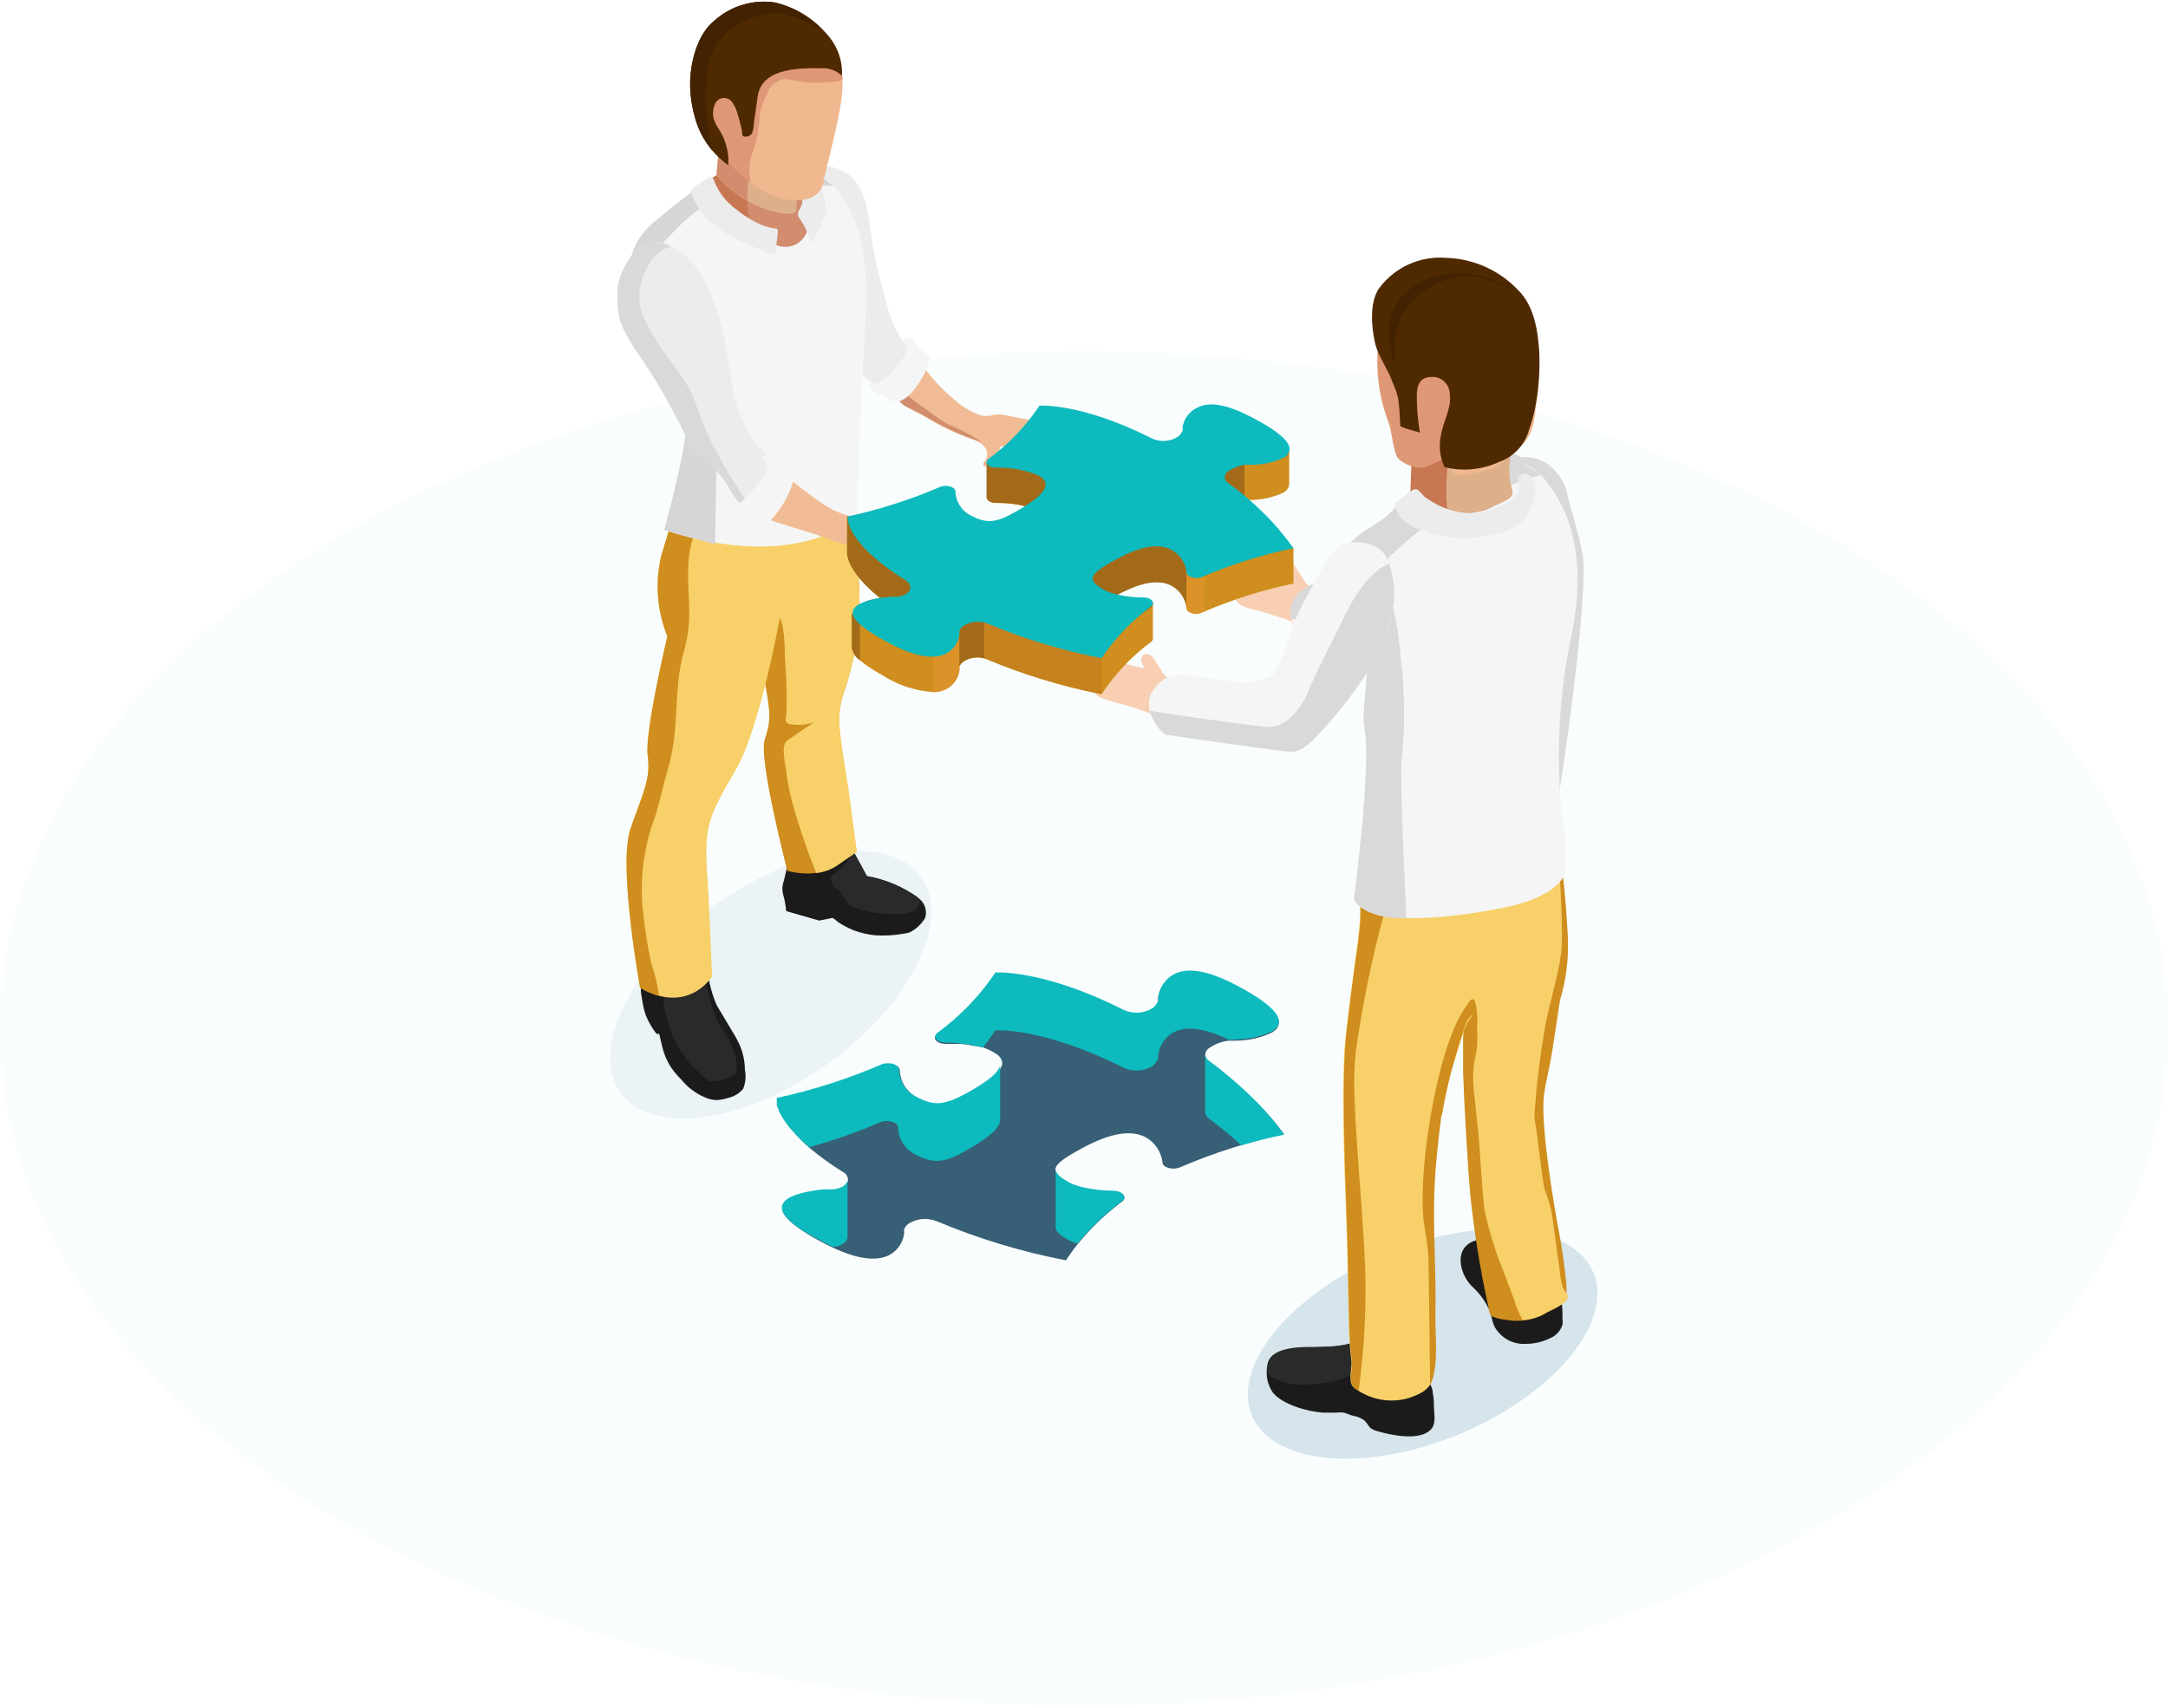
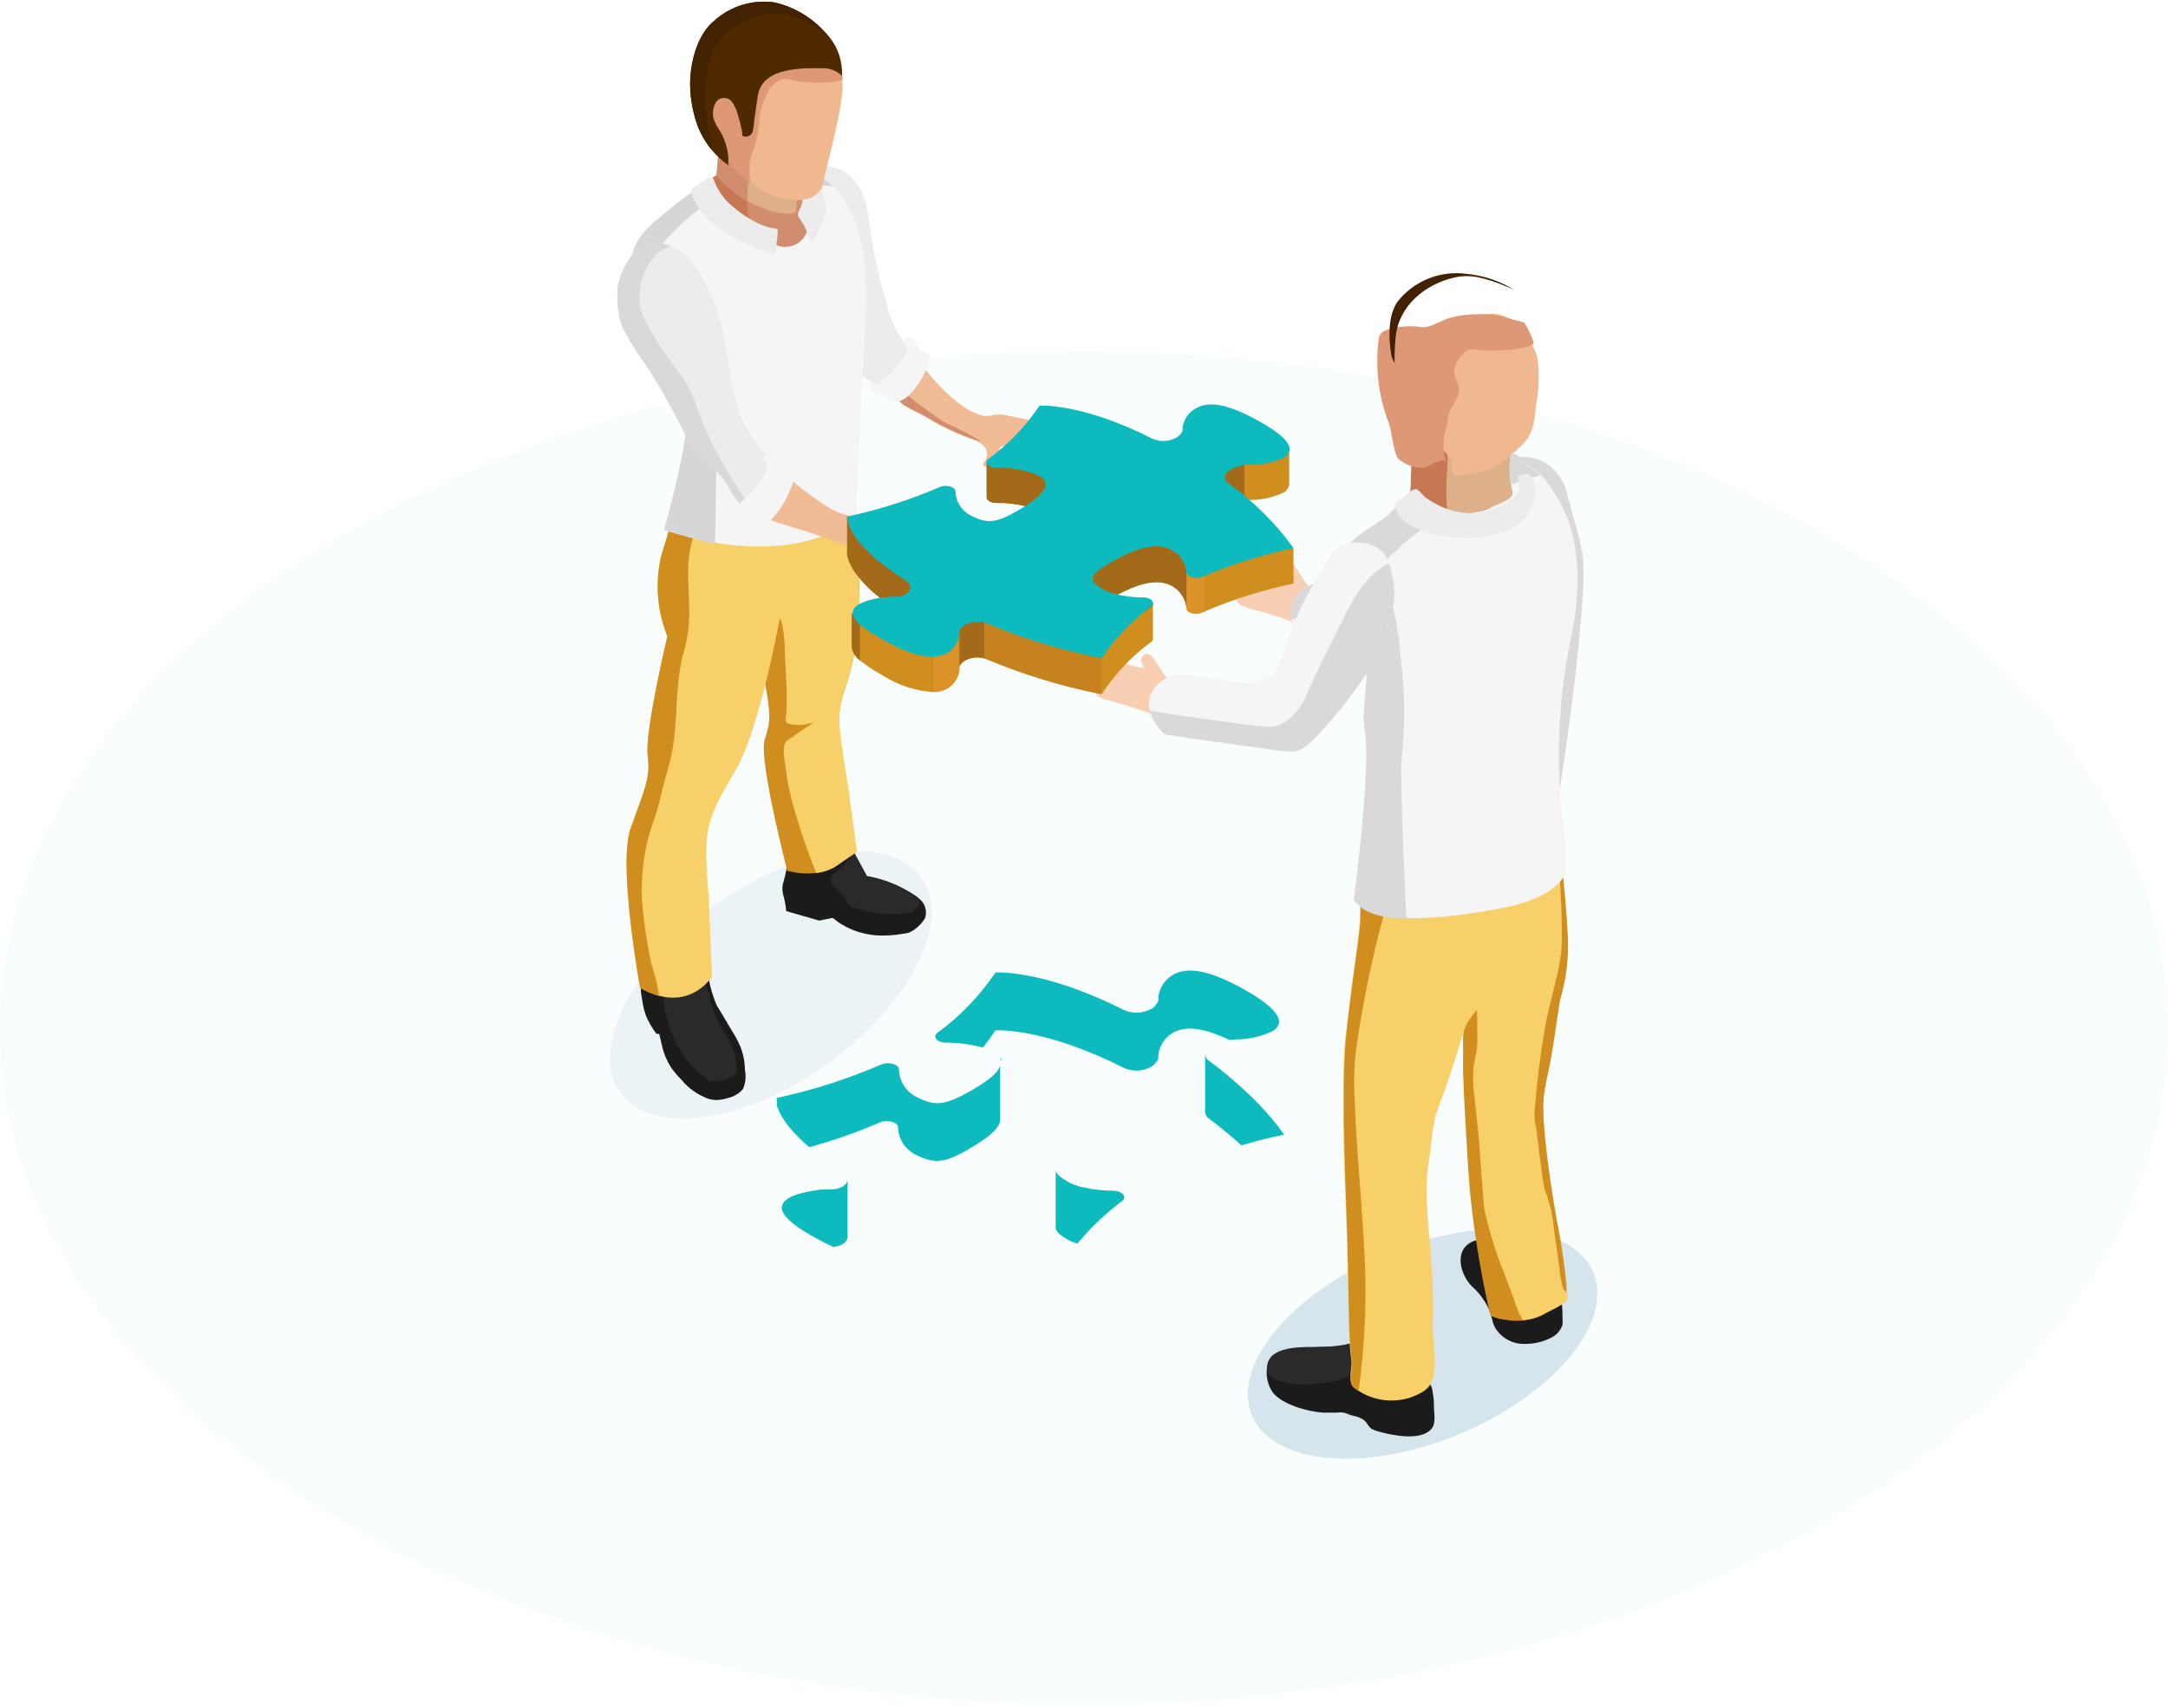
<svg xmlns="http://www.w3.org/2000/svg" width="500" height="394" viewBox="0 0 500 394" fill="none">
  <g clip-path="url(#clip0_308_15415)">
    <path d="M250.002 393.339C388.073 393.339 500.002 323.44 500.002 237.216C500.002 150.991 388.073 81.092 250.002 81.092C111.931 81.092 0.002 150.991 0.002 237.216C0.002 323.44 111.931 393.339 250.002 393.339Z" fill="#88CDD2" fill-opacity="0.05" />
    <g style="mix-blend-mode:multiply">
      <path d="M190.894 245.4C210.026 231.651 219.651 212.35 212.392 202.292C205.134 192.233 183.74 195.226 164.609 208.975C145.477 222.725 135.852 242.025 143.111 252.084C150.369 262.142 171.763 259.15 190.894 245.4Z" fill="#D6E4EB" fill-opacity="0.41" />
    </g>
    <path d="M181.177 201.496C181.029 202.037 180.906 202.578 180.783 203.143C180.415 204.099 180.338 205.142 180.561 206.142C180.947 207.458 181.202 208.808 181.325 210.174L188.937 212.362L191.991 211.747C192.163 211.747 193.099 212.558 193.247 212.681C194.351 213.414 195.522 214.04 196.745 214.549C198.376 215.174 200.082 215.579 201.82 215.754C204.052 215.905 206.296 215.773 208.495 215.361C208.95 215.324 209.398 215.225 209.825 215.066C211.3 214.319 212.53 213.167 213.372 211.747C213.628 210.925 213.618 210.043 213.344 209.227C213.069 208.411 212.545 207.702 211.845 207.199C208.344 204.574 204.265 202.821 199.947 202.086L196.523 195.793C194.802 196.561 193.042 197.241 191.252 197.833C189.912 198.581 188.423 199.025 186.892 199.136C185.237 198.964 183.563 199.114 181.965 199.579C181.868 199.559 181.767 199.559 181.67 199.579C181.593 199.674 181.534 199.782 181.497 199.898C181.423 200.513 181.3 201.004 181.177 201.496Z" fill="#1B1B1B" />
    <path d="M211.428 206.83C212.808 207.887 211.724 209.485 210.566 210.173C209.934 210.507 209.236 210.7 208.521 210.738C206.884 210.912 205.232 210.912 203.595 210.738C202.282 210.646 200.98 210.44 199.703 210.124C198.596 209.888 197.509 209.567 196.451 209.165C195.367 208.575 194.998 207.272 194.284 206.338C193.569 205.404 192.732 205.011 192.116 204.175C191.746 203.708 191.254 202.331 191.919 201.987C193.931 200.538 195.61 198.677 196.845 196.53L199.949 202.258C200.436 202.421 200.94 202.528 201.452 202.577C202.663 202.846 203.856 203.191 205.023 203.61C206.52 204.115 207.964 204.766 209.334 205.552C210.056 205.938 210.755 206.365 211.428 206.83Z" fill="#2A2A2A" />
    <path d="M170.782 241.517C170.281 240.321 169.679 239.17 168.983 238.076L165.288 231.881C164.199 229.334 163.485 226.643 163.17 223.892C163.13 223.711 163.064 223.537 162.973 223.375C162.259 222.368 159.475 222.564 158.416 222.712C157.032 222.855 155.658 223.085 154.302 223.4C152.559 223.794 150.894 224.475 149.376 225.416C147.208 226.866 147.774 228.661 148.144 230.898C148.304 232.044 148.576 233.172 148.957 234.266C149.583 235.779 150.412 237.202 151.42 238.494H152.036C152.036 238.494 152.726 241.444 152.775 241.665C153.17 243.23 153.81 244.724 154.672 246.09C155.387 247.156 156.213 248.145 157.135 249.04C158.817 251.128 161.066 252.69 163.613 253.538C164.131 253.662 164.659 253.736 165.19 253.759C166.087 253.738 166.976 253.58 167.826 253.292C169.206 253.005 170.453 252.27 171.373 251.203C171.956 249.795 172.102 248.245 171.792 246.753C171.776 244.961 171.434 243.187 170.782 241.517Z" fill="#1B1B1B" />
    <path d="M157.776 226.177C158.601 225.615 159.546 225.253 160.535 225.12C161.446 225.12 161.767 225.488 162.235 226.177C163.074 227.656 163.618 229.284 163.836 230.97C164.181 232.295 164.642 233.586 165.215 234.83C165.954 236.624 167.334 238.271 168.122 239.992C169.318 242.08 169.938 244.446 169.92 246.851C169.901 247.072 169.842 247.288 169.748 247.49C169.354 248.227 167.777 248.768 167.013 249.014C166.435 249.182 165.841 249.289 165.24 249.333C164.92 249.333 163.688 249.555 163.442 249.333C161.815 248.017 160.284 246.588 158.86 245.056C157.617 243.422 156.513 241.687 155.559 239.869C154.703 238.142 154.09 236.306 153.736 234.412C153.128 232.926 152.916 231.308 153.12 229.717C153.184 229.247 153.37 228.802 153.659 228.427C153.949 228.052 154.332 227.759 154.771 227.578C155.19 227.406 155.608 227.381 156.027 227.234C156.637 226.928 157.222 226.575 157.776 226.177Z" fill="#2A2A2A" />
    <path d="M179.428 130.625C179.428 130.625 173.96 144.834 175.93 154.962C177.901 165.09 177.778 166.122 176.349 170.67C174.92 175.218 181.571 200.882 181.571 200.882C181.571 200.882 188.222 202.873 192.878 199.677L197.509 196.481C196.918 191.958 196.302 187.46 195.686 182.936C195.07 178.413 194.134 173.693 193.666 169.023C193.238 165.919 193.559 162.759 194.602 159.804C196.946 153.058 198.17 145.975 198.223 138.836C198.205 129.528 196.963 120.263 194.528 111.279L179.428 130.625Z" fill="#CF8E1D" />
    <path d="M194.454 111.279L191.227 115.408C189.491 119.116 187.36 122.627 184.872 125.881C183.172 127.724 181.004 129.15 179.403 131.092C179.256 131.264 179.182 131.461 179.058 131.608C178.763 132.518 178.27 134.067 177.753 135.861C177.901 138.983 179.921 141.54 180.512 144.612C180.793 146.237 180.95 147.881 180.98 149.529C180.98 151.717 181.177 153.905 181.3 156.092C181.423 158.28 181.473 160.198 181.423 162.263C181.423 163.295 181.423 164.352 181.251 165.385C181.078 166.417 181.251 166.884 182.409 167.081C184.442 167.406 186.525 167.15 188.419 166.343C188.112 166.389 187.822 166.516 187.581 166.712C185.562 168.039 183.566 169.392 181.596 170.793C180.068 171.874 181.004 175.488 181.202 177.135C181.511 179.686 181.98 182.214 182.606 184.706C183.987 189.746 185.631 194.711 187.532 199.579C187.746 200.193 188.001 200.793 188.296 201.373C189.976 201.2 191.589 200.627 193.001 199.702L197.632 196.506C197.041 191.983 196.425 187.484 195.809 182.961C195.193 178.438 194.257 173.718 193.789 169.047C193.317 165.946 193.596 162.777 194.602 159.804C196.946 153.058 198.169 145.975 198.223 138.836C198.181 129.525 196.914 120.26 194.454 111.279Z" fill="#F7D069" />
    <path d="M147.627 227.849C147.627 227.849 142.454 199.579 145.41 191.123C148.366 182.666 150.115 179.692 149.376 174.259C148.637 168.826 153.909 146.751 153.909 146.751C151.492 140.78 151.018 134.201 152.554 127.946C155.387 118.826 157.653 116.761 157.653 116.761C157.653 116.761 165.043 120.915 179.675 113.147C194.307 105.379 193.568 103.314 193.568 103.314C193.568 103.314 198.494 118.801 192.41 129.519C186.326 140.237 179.823 142.695 179.823 142.695C179.823 142.695 175.389 167.278 169.969 177.111C167.506 181.511 164.452 185.985 163.417 190.901C162.382 195.818 163.146 201.423 163.417 206.634L164.23 225.243C164.23 225.243 158.737 234.24 147.627 227.849Z" fill="#F7D069" />
    <path d="M159.87 123.963C160.637 121.825 161.628 119.773 162.826 117.842C160.408 117.629 158.064 116.9 155.953 115.703C155.953 115.703 155.387 118.825 152.554 127.994C151.018 134.25 151.492 140.828 153.909 146.8C153.909 146.8 148.637 168.924 149.376 174.308C150.115 179.691 148.366 182.715 145.41 191.171C142.454 199.628 147.627 227.898 147.627 227.898C149.002 228.7 150.476 229.32 152.012 229.741C151.667 227.273 151.082 224.844 150.263 222.489C149.448 218.813 148.831 215.096 148.416 211.354C147.456 204.036 148.215 196.597 150.633 189.623C151.864 186.427 152.48 182.887 153.441 179.568C154.007 177.528 154.598 175.488 154.993 173.398C156.397 166.023 155.608 158.649 157.456 151.274C158.182 148.871 158.661 146.4 158.885 143.899C159.328 137.164 157.653 130.625 159.87 123.963Z" fill="#CF8E1D" />
    <path d="M199.529 47.169C199.232 44.667 198.043 42.354 196.179 40.655C195.015 39.628 193.605 38.92 192.085 38.602C190.565 38.283 188.988 38.363 187.508 38.836C186.301 39.057 185.636 40.63 185.365 43.039C187.691 43.286 190.036 43.286 192.361 43.039C194.766 43.256 197.001 44.371 198.618 46.161C198.939 46.481 199.243 46.818 199.529 47.169Z" fill="#ECECEC" />
    <path d="M199.53 74.454C198.348 94.366 197.559 119.194 197.559 119.194C197.559 119.194 184.455 132.371 153.22 122.267C153.22 122.267 159.625 98.766 158.147 95.448C156.669 92.129 145.83 79.174 145.559 71.455C145.288 63.736 143.539 57.247 151.299 50.904C155.025 47.715 158.914 44.72 162.95 41.932C165.728 40.031 168.711 38.448 171.843 37.212C174.901 36.276 178.17 36.276 181.228 37.212C186.598 38.539 191.771 41.637 193.544 44.365C196.254 48.79 200.639 54.567 199.53 74.454Z" fill="#F5F5F5" />
    <path d="M181.227 37.212C178.169 36.276 174.9 36.276 171.842 37.212C168.694 38.437 165.695 40.012 162.901 41.907C158.864 44.696 154.975 47.69 151.249 50.88C143.49 57.222 145.214 63.687 145.51 71.431C145.805 79.174 156.496 92.08 158.097 95.423C159.698 98.766 153.171 122.243 153.171 122.243C156.545 123.349 160.782 124.357 164.92 125.537C164.92 125.537 165.216 109.337 165.191 108.747C164.847 100.34 165.191 90.531 161.792 82.64C160.112 79.013 157.84 75.69 155.067 72.807C153.79 71.183 152.942 69.264 152.604 67.227C152.002 65.11 151.574 62.948 151.323 60.762C151.206 59.829 151.29 58.882 151.569 57.984C151.956 57.13 152.509 56.362 153.195 55.722C156.25 52.502 160.117 48.348 164.28 46.504C168.668 44.834 173.271 43.792 177.951 43.407C182.658 42.835 187.405 42.67 192.14 42.915C189.02 40.158 185.275 38.201 181.227 37.212Z" fill="#D6D6D6" />
    <path d="M186.326 50.658C186.524 51.703 186.403 52.783 185.979 53.758C185.555 54.733 184.847 55.559 183.948 56.128C183.048 56.698 181.998 56.984 180.933 56.952C179.869 56.919 178.838 56.568 177.976 55.944C176.03 54.592 173.911 52.994 171.744 51.199C164.009 44.709 162.9 41.932 162.9 41.932C165.694 40.028 168.693 38.444 171.842 37.212C174.9 36.276 178.169 36.276 181.227 37.212C183.365 41.445 185.065 45.885 186.302 50.462L186.326 50.658Z" fill="#D18D6D" />
    <path d="M172.654 50.019C172.256 47.83 172.165 45.596 172.383 43.382C172.605 41.366 173.097 39.375 173.147 37.334C173.147 37.187 173.147 37.064 173.147 36.916C172.713 36.994 172.285 37.101 171.866 37.236C168.718 38.461 165.718 40.036 162.924 41.931C162.924 41.931 164.032 44.709 171.767 51.199C172.383 51.715 172.974 52.158 173.59 52.649C173.232 51.789 172.92 50.911 172.654 50.019Z" fill="#C77752" />
    <path d="M164.181 40.849C164.074 40.835 163.967 40.835 163.86 40.849C163.244 40.849 162.9 41.291 162.432 41.586C161.52 42.176 160.633 42.791 159.722 43.356C158.811 43.922 160.018 45.937 160.387 46.65C161.036 47.933 161.865 49.117 162.85 50.166C164.681 51.999 166.783 53.542 169.083 54.738C170.655 55.642 172.303 56.407 174.009 57.024C174.699 57.245 178.542 59.138 178.936 58.622C178.972 58.27 178.972 57.916 178.936 57.565C178.967 57.062 179.025 56.562 179.108 56.065C179.248 55.178 179.339 54.283 179.379 53.386C179.379 52.526 178.936 52.747 178.197 52.648C176.457 52.282 174.791 51.626 173.27 50.706C171.383 49.599 169.624 48.288 168.023 46.798C166.619 45.394 165.513 43.722 164.772 41.881C164.688 41.484 164.481 41.123 164.181 40.849Z" fill="#ECECEC" />
    <path d="M189.675 42.399C189.675 41.317 189.675 39.941 188.418 39.425C187.991 39.317 187.543 39.315 187.114 39.418C186.685 39.52 186.288 39.725 185.955 40.014C185.613 40.202 185.35 40.507 185.214 40.873C185.078 41.238 185.079 41.641 185.216 42.006C185.71 44.103 185.439 46.308 184.452 48.225C184.139 48.65 183.99 49.174 184.034 49.7C184.114 49.982 184.257 50.243 184.452 50.462C185.632 52.116 186.47 53.988 186.916 55.968C187.583 55.545 188.08 54.901 188.32 54.149C188.862 52.92 189.428 51.691 189.995 50.462C190.186 50.061 190.335 49.641 190.438 49.208C190.499 48.727 190.499 48.239 190.438 47.758C190.404 46.924 190.263 46.098 190.02 45.3C189.712 44.365 189.595 43.379 189.675 42.399Z" fill="#ECECEC" />
    <path d="M165.782 34.286L165.24 40.456C168.018 43.652 171.489 46.174 175.389 47.831C181.695 50.289 183.567 48.938 183.567 48.938L184.75 35.54C184.75 35.54 167.95 27.133 165.782 34.286Z" fill="#DEB08A" />
    <path d="M165.782 34.286L165.24 40.456C167.302 42.764 169.732 44.716 172.433 46.233C172.371 45.283 172.371 44.331 172.433 43.381C172.655 41.365 173.147 39.374 173.197 37.334C173.112 35.341 172.738 33.37 172.088 31.483C169.083 31.213 166.546 31.803 165.782 34.286Z" fill="#D18D6D" />
    <path d="M189.971 41.76C189.257 45.767 185.414 46.898 180.291 45.767C177.695 45.047 175.273 43.809 173.172 42.129C172.359 41.514 171.669 40.949 171.127 40.457L170.634 40.014C170.634 39.867 170.339 39.769 170.216 39.646C170.092 39.523 169.698 39.129 169.698 39.129C156.692 24.822 164.772 23.421 167.654 17.153C167.847 16.658 168.113 16.194 168.442 15.776C168.677 15.398 168.95 15.044 169.255 14.719C171.411 12.491 174.017 10.746 176.901 9.602C179.785 8.457 182.88 7.939 185.981 8.082C187.451 8.399 188.823 9.065 189.981 10.023C191.139 10.982 192.048 12.205 192.632 13.588C193.319 14.935 193.856 16.353 194.233 17.816C194.261 18.029 194.261 18.243 194.233 18.456C194.947 23.298 190.636 37.925 189.971 41.76Z" fill="#F0B88F" />
    <path d="M194.331 18.382C193.447 18.743 192.503 18.935 191.548 18.947C188.945 19.186 186.322 19.104 183.739 18.701C182.631 18.505 181.079 17.915 179.995 18.431C179.018 18.865 178.17 19.542 177.532 20.398C177.279 20.82 177.065 21.264 176.891 21.725C176.059 23.26 175.484 24.921 175.191 26.641C175.191 28.436 174.773 30.23 174.526 31.976C174.25 33.301 173.837 34.594 173.295 35.835C172.731 37.89 172.688 40.053 173.172 42.128C172.359 41.514 171.669 40.948 171.127 40.457L170.634 40.014C170.502 39.891 170.362 39.776 170.216 39.67C169.895 39.326 169.698 39.154 169.698 39.154C156.692 24.847 164.772 23.446 167.654 17.177C167.847 16.682 168.113 16.218 168.442 15.8C168.677 15.422 168.95 15.068 169.255 14.743C171.388 12.72 174.117 11.435 177.039 11.081C178.865 10.802 180.717 10.744 182.557 10.909C185.003 10.978 187.416 11.494 189.676 12.433C190.39 12.777 191.572 13.097 192.681 13.514C193.368 14.861 193.905 16.279 194.282 17.743C194.326 17.953 194.343 18.167 194.331 18.382Z" fill="#DF9876" />
    <path d="M173.542 30.477C173.773 29.677 173.897 28.85 173.911 28.018C174.158 26.174 174.478 24.355 174.7 22.512C175.315 17.251 180.414 15.506 189.258 15.752C190.156 15.671 191.062 15.785 191.912 16.086C192.763 16.387 193.538 16.869 194.184 17.497C194.349 14.283 193.333 11.118 191.327 8.598C188.126 4.644 183.727 1.832 178.789 0.584C176.267 0.194 173.69 0.373 171.247 1.109C168.804 1.845 166.558 3.119 164.674 4.837C161.102 7.713 159.526 13.367 159.205 17.767C159.04 20.714 159.348 23.669 160.117 26.519C161.004 30.283 162.983 33.704 165.807 36.352C166.501 36.993 167.234 37.592 167.999 38.146C167.928 37.665 167.928 37.177 167.999 36.696C167.874 34.161 167.065 31.706 165.659 29.591C165.146 28.841 164.763 28.01 164.526 27.133C164.283 25.883 164.511 24.587 165.167 23.495C165.371 23.228 165.631 23.009 165.929 22.853C166.228 22.698 166.557 22.61 166.893 22.596C167.23 22.582 167.565 22.642 167.875 22.772C168.186 22.902 168.464 23.098 168.689 23.348C169.332 24.18 169.801 25.133 170.069 26.15C170.487 27.453 170.808 28.78 171.103 30.108C171.276 30.919 170.931 31.583 171.965 31.509C172.305 31.529 172.641 31.44 172.925 31.254C173.209 31.068 173.426 30.795 173.542 30.477Z" fill="#4F2900" />
    <path d="M181.769 3.534C183.578 4.053 185.341 4.719 187.041 5.525L188.445 6.189C188.851 6.361 189.246 6.558 189.627 6.779C186.703 3.695 182.933 1.54 178.789 0.584C176.267 0.194 173.69 0.373 171.247 1.109C168.804 1.845 166.558 3.119 164.674 4.837C161.102 7.713 159.526 13.367 159.205 17.767C159.04 20.714 159.348 23.669 160.117 26.519C160.848 29.553 162.282 32.374 164.305 34.754C164.305 34.287 164.083 33.869 164.009 33.5C163.541 31.337 163.221 29.124 162.95 26.912C162.555 23.113 162.654 19.279 163.245 15.506C164.231 8.819 170.019 4.493 176.473 3.337C178.231 3.01 180.04 3.077 181.769 3.534Z" fill="#422200" />
    <path d="M236.48 103.928L237.342 104.1C238.672 104.346 241.283 104.961 241.653 103.166C241.664 103.059 241.701 102.955 241.761 102.865C241.821 102.775 241.902 102.701 241.997 102.65H242.342C242.488 102.593 242.615 102.496 242.706 102.37C242.798 102.243 242.851 102.093 242.86 101.937C243.007 101.2 242.983 100.487 242.219 100.192L241.8 100.044C241.628 100.044 241.431 99.897 241.382 99.725C241.369 99.618 241.369 99.511 241.382 99.405C241.382 98.151 239.978 98.25 239.214 97.832C238.82 97.635 238.672 97.266 238.278 97.094C237.721 96.926 237.153 96.794 236.578 96.701L233.08 96.013L231.898 95.767C230.958 95.546 229.98 95.546 229.041 95.767C228.235 95.966 227.399 96.008 226.577 95.89C226.258 95.817 225.944 95.719 225.641 95.595C223.957 94.964 222.385 94.068 220.986 92.94C219.877 92.03 218.769 91.096 217.759 90.113C215.665 88.077 213.791 85.828 212.167 83.402C211.638 82.431 210.897 81.591 209.999 80.944C206.748 79.051 203.94 82.959 203.718 85.86C203.632 86.315 203.632 86.782 203.718 87.237C203.909 87.718 204.175 88.166 204.506 88.564C205.55 90.422 206.909 92.085 208.521 93.481C210.073 94.562 211.871 95.251 213.448 96.209C217.01 98.395 220.801 100.184 224.754 101.544C225.723 101.872 226.578 102.469 227.218 103.264C227.507 103.702 227.661 104.215 227.661 104.739C227.661 105.264 227.507 105.777 227.218 106.214C227.05 106.417 226.909 106.64 226.799 106.878C226.752 106.999 226.745 107.131 226.781 107.256C226.817 107.38 226.892 107.489 226.996 107.566C227.131 107.615 227.279 107.615 227.415 107.566C227.849 107.509 228.266 107.361 228.64 107.132C229.013 106.904 229.334 106.599 229.582 106.239C230.121 105.522 230.453 104.672 230.543 103.781C230.543 103.289 230.543 103.043 231.208 102.945C232.175 102.927 233.137 103.093 234.041 103.437L236.48 103.928Z" fill="#F1BC95" />
    <path d="M213.496 96.062C217.058 98.248 220.85 100.036 224.803 101.396C225.266 101.525 225.712 101.707 226.133 101.937C225.985 101.727 225.801 101.545 225.591 101.396C223.334 100.03 220.979 98.831 218.546 97.807C217.357 97.128 216.213 96.373 215.122 95.546L213.028 94.046C212.043 93.358 211.058 92.645 210.146 91.883C208.132 90.239 206.38 88.299 204.949 86.131C204.555 85.541 204.308 84.901 203.89 84.385C203.73 84.847 203.622 85.325 203.569 85.811C203.483 86.266 203.483 86.733 203.569 87.188C203.76 87.669 204.027 88.117 204.358 88.515C205.402 90.373 206.76 92.036 208.373 93.432C210.048 94.415 211.846 95.103 213.496 96.062Z" fill="#D18D6D" />
    <path d="M212.339 123.791C212.4 124.346 212.4 124.907 212.339 125.462C212.182 126.108 211.976 126.741 211.723 127.355C211.477 127.945 211.255 128.56 210.59 128.781C209.925 129.002 209.802 128.781 209.457 129.002C209.112 129.224 208.939 129.396 208.644 129.494C208.348 129.592 207.535 129.346 207.018 129.494C206.859 129.584 206.71 129.691 206.575 129.814C205.417 130.698 204.111 130.158 203.003 129.617C201.894 129.076 201.353 129.912 200.54 129.076C199.727 128.24 199.431 127.036 198.594 126.618C197.683 126.174 196.712 125.868 195.712 125.708C194.48 125.479 193.269 125.15 192.091 124.725C191.214 124.342 190.318 124.005 189.406 123.717C186.179 122.635 182.927 121.677 179.552 120.62C178.616 120.325 177.68 119.981 176.769 119.661L175.513 119.218L173.32 118.333C172.507 117.989 170.857 117.67 170.611 116.834C170.364 115.693 170.459 114.505 170.882 113.417C171.102 112.472 171.504 111.579 172.064 110.787C172.787 110.267 173.639 109.952 174.527 109.877C176.318 109.516 178.146 109.376 179.971 109.459C181.4 109.459 183.026 111.278 184.159 112.139C186.055 113.589 187.952 115.039 189.947 116.342C191.276 117.247 192.717 117.974 194.234 118.506C196.451 119.268 198.741 119.808 200.983 120.472C202.402 120.902 203.887 121.077 205.368 120.988C206.547 120.878 207.735 120.878 208.915 120.988C209.495 121.041 210.071 121.131 210.639 121.259C210.996 121.282 211.331 121.44 211.575 121.701C211.752 122.006 211.901 122.327 212.019 122.66C212.197 123.013 212.305 123.397 212.339 123.791Z" fill="#F1BC95" />
    <path d="M179.824 107.492C179.545 108.298 179.137 109.054 178.617 109.729C177.557 111.676 176.136 113.403 174.429 114.818C174.019 115.152 173.563 115.425 173.074 115.629C172.631 115.801 171.621 116.588 171.054 116.416H170.907C169.595 114.934 168.493 113.279 167.63 111.499C167.198 110.85 166.729 110.227 166.226 109.631C165.135 108.373 163.975 107.175 162.753 106.042C161.768 105.132 160.758 104.321 159.723 103.584C159.391 103.185 159.14 102.726 158.984 102.232C158.664 101.593 158.368 100.953 158.048 100.339C156.94 98.028 155.757 95.766 154.501 93.505C152.48 89.717 150.243 86.048 147.801 82.517C146.461 80.665 145.259 78.717 144.204 76.691C143.196 74.905 142.614 72.911 142.505 70.865C142.328 69.23 142.328 67.582 142.505 65.948C142.871 64.065 143.563 62.26 144.549 60.614C145.584 58.868 147.234 56.435 149.328 55.968C149.73 55.86 150.144 55.803 150.56 55.795C152.787 55.818 154.95 56.54 156.743 57.86C161.669 61.376 164.403 68.259 166.029 73.913C166.497 75.56 166.842 77.256 167.187 78.829C167.778 81.779 168.246 84.754 168.665 87.728C169.32 92.976 171.276 97.977 174.355 102.281C175.436 103.619 176.613 104.876 177.878 106.042C178.362 106.607 178.936 107.089 179.577 107.468C179.616 107.447 179.66 107.438 179.704 107.443C179.748 107.447 179.79 107.464 179.824 107.492Z" fill="#ECECEC" />
    <path d="M172.163 115.875L171.793 116.072L170.956 116.416H170.808C169.497 114.934 168.394 113.279 167.532 111.499C167.1 110.85 166.631 110.227 166.128 109.631C165.068 108.375 163.942 107.177 162.753 106.042C161.768 105.132 160.758 104.321 159.723 103.584C159.391 103.185 159.14 102.726 158.984 102.232C158.664 101.593 158.368 100.953 158.048 100.339C156.94 98.028 155.757 95.766 154.501 93.505C152.48 89.717 150.243 86.048 147.801 82.517C146.461 80.665 145.259 78.717 144.204 76.691C143.196 74.905 142.614 72.911 142.505 70.865C142.328 69.23 142.328 67.582 142.505 65.948C142.871 64.065 143.563 62.26 144.549 60.614C145.584 58.868 147.234 56.435 149.328 55.968C149.73 55.86 150.144 55.803 150.56 55.795C151.993 55.825 153.397 56.205 154.649 56.902C153.6 57.174 152.619 57.662 151.771 58.335C150.922 59.008 150.224 59.852 149.722 60.81C149.44 61.245 149.201 61.706 149.008 62.187C147.362 65.277 147.008 68.891 148.023 72.241C149.684 75.936 151.758 79.433 154.205 82.664C157.309 87.089 158.836 88.441 160.585 93.579C162.003 97.777 163.827 101.827 166.029 105.673C167.507 108.353 169.133 110.983 170.783 113.54C171.079 114.031 171.424 114.523 171.719 114.99C172.015 115.457 171.917 115.629 172.163 115.875Z" fill="#D9D9D9" />
    <path d="M170.93 120.496C171.423 120.816 171.915 121.16 172.408 121.43C174.871 122.856 177.335 120.717 178.665 118.972C180.777 116.451 182.308 113.497 183.148 110.319C183.444 109.237 181.744 108.795 181.029 108.352C180.78 108.217 180.549 108.052 180.34 107.861C179.478 107.099 179.256 105.698 178.443 105.034C178.271 104.891 178.065 104.795 177.844 104.756C177.624 104.717 177.397 104.737 177.187 104.813C176.611 105.137 176.019 105.432 175.413 105.698L176.448 106.386C178.911 108.107 172.211 114.744 170.807 115.924C169.403 117.104 168.343 117.817 167.26 115.924C166.939 117.153 166.792 118.382 167.974 119.095C169.156 119.808 169.969 119.906 170.93 120.496Z" fill="#F5F5F5" />
    <path d="M204.456 69.955C203.397 66.317 202.485 62.58 201.722 58.917C200.958 55.254 200.736 51.985 200.022 48.543C199.737 45.921 198.437 43.513 196.401 41.832C194.397 40.777 192.079 40.48 189.873 40.996C191.302 41.875 192.541 43.028 193.519 44.389C196.302 48.789 200.687 54.566 199.529 74.453C199.332 77.575 199.061 83.131 198.889 86.376C198.889 87.285 202.658 89.055 203.298 89.424C203.938 89.793 205.515 91.022 206.574 90.924C207.726 90.662 208.732 89.966 209.382 88.981C210.146 87.998 210.713 86.867 211.476 85.884C211.813 85.517 212.095 85.103 212.314 84.655C213.324 82.049 209.062 79.739 207.806 78.042C206.236 75.557 205.103 72.821 204.456 69.955Z" fill="#ECECEC" />
    <path d="M203.961 91.44L205.242 92.251C207.311 93.456 209.381 91.612 210.637 90.088C212.45 87.941 213.77 85.424 214.504 82.713C214.775 81.754 213.297 81.386 212.681 80.993C212.465 80.883 212.266 80.742 212.09 80.575C211.351 79.911 211.154 78.706 210.44 78.116C210.293 77.998 210.119 77.92 209.933 77.89C209.747 77.86 209.557 77.879 209.381 77.944C209.159 77.944 207.927 78.78 207.829 78.706L208.715 79.296C210.932 80.771 205.07 86.523 203.789 87.556C202.508 88.588 201.72 89.178 200.71 87.556C200.439 88.613 200.316 89.596 201.326 90.285C202.336 90.973 203.148 90.924 203.961 91.44Z" fill="#F5F5F5" />
    <path d="M347.967 178.56L347.991 184.73L350.11 183.501V177.331L347.967 178.56Z" fill="#BA6900" />
    <path d="M303.16 143.162C302.725 143.675 302.136 144.036 301.479 144.191C300.823 144.346 300.135 144.286 299.515 144.022C297.011 142.999 294.454 142.113 291.854 141.367C286.927 140.015 284.242 139.646 285.301 137.163C285.944 135.731 286.711 134.358 287.592 133.058C287.873 132.62 288.259 132.258 288.715 132.005C289.17 131.752 289.682 131.615 290.203 131.608C290.863 131.615 291.518 131.714 292.149 131.903C293.587 132.347 295.052 132.7 296.534 132.96C296.534 132.96 296.14 132.05 296.091 131.952C295.902 131.589 295.817 131.18 295.844 130.772C295.862 130.592 295.92 130.418 296.013 130.262C296.106 130.107 296.232 129.974 296.383 129.873C296.534 129.772 296.705 129.705 296.884 129.678C297.064 129.651 297.247 129.663 297.421 129.715C298.283 129.912 298.726 130.723 299.17 131.411L300.352 133.181C300.811 134.138 301.502 134.965 302.362 135.587C303.223 136.21 304.225 136.608 305.279 136.746C307.915 137.139 305.106 140.875 303.16 143.162Z" fill="#F8CFB3" />
    <path d="M305.008 134.337L319.394 136.402C321.219 136.348 323.016 135.947 324.69 135.222C325.094 135.126 325.483 134.977 325.848 134.779C326.36 134.366 326.752 133.822 326.981 133.206C327.534 132.161 328.027 131.086 328.459 129.985C328.976 128.658 329.321 127.281 329.765 125.929C330.862 122.809 332.213 119.784 333.804 116.883C335.159 114.425 336.539 111.721 338.115 109.262C339.692 106.804 340.702 104.543 343.682 104.125C345.201 103.889 346.751 103.965 348.239 104.346C349.73 104.719 351.05 105.586 351.983 106.804C353.379 109.265 354.125 112.04 354.151 114.867C354.136 118.157 353.545 121.418 352.402 124.504C352.02 126.194 351.468 127.841 350.752 129.42C350.138 130.65 349.421 131.826 348.609 132.935C345.406 137.962 341.78 142.707 337.77 147.119C335.676 149.283 333.238 152.675 329.986 152.38C325.06 151.962 301.461 148.373 301.461 148.373C301.461 148.373 296.387 144.563 297.89 139.45C298.441 137.993 299.41 136.731 300.676 135.822C301.943 134.912 303.449 134.396 305.008 134.337Z" fill="#D9D9D9" />
    <path d="M337.769 147.095C341.779 142.683 345.405 137.938 348.608 132.911C349.42 131.802 350.137 130.626 350.751 129.396C351.467 127.817 352.02 126.17 352.401 124.479C353.707 119.735 355.382 116.662 353.042 108.82C352.352 109.115 347.721 110.639 342.844 120.743C340.75 125.045 335.799 134.632 333.976 139.106C332.572 142.523 329.049 146.776 324.886 146.481C320.723 146.186 301.83 143.482 297.79 142.744C298.367 144.905 299.607 146.83 301.337 148.251C301.337 148.251 310.55 149.652 318.58 150.709C323.507 151.397 327.916 152.012 329.764 152.159C333.237 152.749 335.676 149.258 337.769 147.095Z" fill="#FFF0F0" />
    <g style="mix-blend-mode:multiply">
      <path d="M368.216 300.663C366.122 314.331 346.44 329.621 324.295 334.783C302.15 339.946 285.868 333.038 287.962 319.37C290.055 305.702 309.737 290.412 331.907 285.25C354.076 280.087 370.31 286.995 368.216 300.663Z" fill="#D6E4EB" />
    </g>
    <path d="M330.429 321.14C330.429 321.386 330.429 321.656 330.552 321.926C330.67 322.74 330.719 323.563 330.7 324.385C330.7 325.933 331.266 328.293 330.133 329.596C327.67 332.546 320.822 331.071 317.644 330.137C317.167 330.015 316.711 329.825 316.289 329.572C315.501 329.006 315.304 328.097 314.442 327.507C313.743 327.044 312.954 326.734 312.126 326.597C311.338 326.45 310.648 326.032 309.909 325.86C309.378 325.786 308.839 325.786 308.308 325.86C307.249 325.86 306.141 325.86 305.081 325.86C301.583 325.638 295.745 323.991 293.553 321.238C292.919 320.314 292.483 319.27 292.271 318.17C292.059 317.071 292.076 315.939 292.321 314.847C293.036 310.914 299.711 310.914 302.84 310.815C305.968 310.717 310.895 310.815 313.678 308.898C316.141 307.226 320.699 312.02 322.177 313.347C323.655 314.675 325.009 316.69 327.103 317.231C327.992 317.464 328.788 317.964 329.383 318.663C329.977 319.362 330.343 320.227 330.429 321.14Z" fill="#1B1B1B" />
    <path d="M302.841 310.716C299.638 310.716 292.987 310.716 292.322 314.748C292.247 315.459 292.247 316.176 292.322 316.886C292.47 317.034 295.131 319.861 302.176 319.345C309.221 318.828 310.748 317.427 310.748 317.427C311.121 317.382 311.482 317.263 311.808 317.077C312.135 316.891 312.421 316.642 312.651 316.345C312.88 316.047 313.048 315.707 313.144 315.344C313.24 314.982 313.263 314.603 313.211 314.232C313.057 312.438 313.173 310.632 313.556 308.873C310.699 310.79 306.043 310.618 302.841 310.716Z" fill="#2A2A2A" />
    <path d="M343.535 286.133C342.339 285.836 341.082 285.887 339.914 286.281C334.987 288.124 336.785 294.516 339.914 297.146C341.316 298.499 342.466 300.088 343.313 301.841C344.027 303.193 344.028 304.717 344.717 306.094C345.427 307.354 346.478 308.389 347.751 309.08C349.023 309.772 350.464 310.091 351.91 310.003C353.904 309.991 355.868 309.52 357.65 308.626C358.298 308.336 358.877 307.908 359.344 307.374C359.812 306.839 360.158 306.21 360.359 305.529C360.409 305.153 360.409 304.773 360.359 304.398C360.384 302.531 360.261 300.665 359.99 298.818C359.645 296.359 356.221 297.589 354.743 296.04C353.59 294.721 352.302 293.526 350.9 292.475C349.644 291.59 349.053 289.87 348.043 288.714C346.875 287.457 345.341 286.597 343.658 286.256L343.535 286.133Z" fill="#1B1B1B" />
    <path d="M357.598 197.834L355.8 199.899C350.873 205.454 345.676 210.813 341.193 216.664C339.223 219.821 338.245 223.494 338.385 227.21C338.237 231.438 337.498 235.617 337.424 239.894C337.424 242.353 337.424 244.811 337.424 247.269C337.596 253.021 338.532 270.254 339.124 275.957C340.014 284.484 341.387 292.954 343.237 301.326C343.484 302.383 343.385 303.268 344.37 303.784C345.257 304.121 346.185 304.336 347.129 304.423C350.216 305.048 353.425 304.569 356.194 303.071C357.869 302.039 359.643 300.834 361.367 299.949C361.219 298.474 361.367 297.024 361.195 295.549C360.751 291.739 360.259 287.781 359.52 283.995C358.263 277.53 355.283 259.413 356.071 252.776C356.317 250.711 356.785 248.695 357.204 246.655C357.869 243.508 358.337 240.337 358.805 237.166L359.766 230.774C361.25 225.888 361.859 220.778 361.564 215.681C361.118 206.774 360.147 197.9 358.657 189.107C358.657 189.107 357.549 197.907 357.598 197.834Z" fill="#CF8E1D" />
    <path d="M356.936 174.307L355.532 187.164C354.94 192.597 355.704 202.233 349.029 204.126C347.674 204.267 346.368 204.713 345.21 205.429C344.718 205.937 344.333 206.539 344.077 207.198C341.855 212.387 339.906 217.687 338.239 223.079C338.476 225.521 339.099 227.911 340.087 230.159C340.617 232.579 340.808 235.061 340.653 237.533C340.739 238.802 340.739 240.075 340.653 241.344C340.481 243.015 340.037 244.638 339.84 246.26C339.652 248.613 339.735 250.981 340.087 253.315L340.949 261.378C341.195 263.468 341.983 277.111 342.378 279.176C343.436 284.057 344.919 288.836 346.812 293.458C347.575 295.523 348.363 297.564 349.127 299.604C349.623 301.314 350.308 302.963 351.172 304.521C352.975 304.434 354.731 303.92 356.295 303.021C357.65 302.185 361.419 300.907 361.591 299.112C361.591 298.252 360.729 297.785 360.458 297.097C360.024 295.597 359.752 294.056 359.645 292.5C359.202 289.23 358.734 285.961 358.266 282.667C358.012 279.925 357.365 277.235 356.345 274.677C355.778 273.473 354.472 260.813 354.152 259.51C353.869 258.185 353.819 256.821 354.004 255.478C354.464 249.431 355.211 243.425 356.246 237.46C357.231 231.609 359.251 225.783 360.039 219.932C360.926 213.049 358.463 181.116 356.936 174.307Z" fill="#F7D069" />
    <path d="M347.031 208.871C347.78 215.853 346.47 222.902 343.262 229.151C341.759 232.323 338.606 234.387 337.572 237.927C335.65 244.393 333.557 250.784 331.143 257.102C330.468 260.028 330.032 263.004 329.837 266.001C328.113 274.531 329.615 282.741 330.059 291.345C330.461 295.865 330.592 300.404 330.453 304.939C330.182 309.389 331.758 314.305 330.206 318.632C329.418 320.844 327.004 321.754 324.935 322.491C322.821 323.117 320.59 323.239 318.42 322.846C316.251 322.453 314.205 321.557 312.446 320.229C310.623 319.05 311.904 315.633 311.658 313.887C311.262 310.624 311.048 307.341 311.017 304.054C310.82 295.991 310.746 287.903 310.426 279.84C310.007 269.786 309.17 248.104 310.426 238.05C311.198 231.626 312.019 225.226 312.89 218.851C313.16 216.934 313.382 215.041 313.555 213.124C313.875 209.952 314.097 206.781 314.417 203.61C314.638 201.299 314.885 200.242 317.471 200.857C319.048 201.201 320.132 202.479 321.807 202.774C323.385 203.036 324.987 203.127 326.585 203.045C331.808 202.799 336.808 200.955 342.055 200.759C343.434 200.759 345.405 200.464 346.218 201.84C346.711 202.651 346.218 203.905 346.366 204.815C346.515 206.178 346.737 207.532 347.031 208.871Z" fill="#F7D069" />
    <path d="M317.767 203.979C316.561 204.325 315.466 204.977 314.589 205.872C313.284 207.913 313.899 210.789 313.678 213.247C313.505 215.164 313.284 217.057 313.013 218.975C312.06 225.366 311.239 231.766 310.549 238.174C309.342 248.007 310.18 269.787 310.549 279.964C310.869 288.027 310.943 296.114 311.14 304.178C311.171 307.464 311.385 310.747 311.781 314.01C312.027 315.756 310.746 319.173 312.569 320.353L313.333 320.795C314.463 312.651 314.99 304.434 314.909 296.213C314.909 285.962 312.668 264.256 312.446 253.956C312.186 250.005 312.285 246.039 312.742 242.107C314.514 229.637 317.198 217.313 320.772 205.233C321.314 203.316 319.54 203.365 317.767 203.979Z" fill="#CF8E1D" />
-     <path d="M332.547 257.249C333.677 250.681 335.325 244.212 337.474 237.902C338.163 235.444 338.607 234.461 340.627 233.65C340.559 232.768 340.402 231.894 340.159 231.044C340.123 230.837 340.008 230.652 339.838 230.528C339.518 230.356 339.173 230.675 338.952 230.945C337.179 233.345 335.761 235.986 334.739 238.787C330.675 248.817 327.103 270.745 328.335 281.61C328.581 283.773 329.049 285.912 329.271 288.075C329.468 289.821 329.468 291.541 329.492 293.287C329.624 301.989 329.731 310.707 329.813 319.442C329.978 319.19 330.111 318.917 330.207 318.631C331.833 314.034 330.921 307.889 331.044 303.07C331.266 293.237 330.429 283.552 330.847 273.817C331.094 268.311 331.734 262.804 332.424 257.322L332.547 257.249Z" fill="#CF8E1D" />
    <path d="M347.746 106.238C349.281 105.589 350.957 105.345 352.614 105.53C354.271 105.715 355.852 106.323 357.205 107.295C359.511 109.284 361.089 111.982 361.688 114.965C362.796 119.218 364.151 123.347 364.964 127.723C366.541 136.819 360.161 181.337 358.289 190.384C357.106 196.161 343.016 163.343 342.253 161.696C339.789 156.288 350.973 134.852 349.298 129.173C348.411 126.15 342.4 107.811 347.746 106.238Z" fill="#D9D9D9" />
    <path d="M361.441 113.883C360.837 111.257 359.329 108.925 357.18 107.295C355.827 106.323 354.246 105.715 352.589 105.53C350.932 105.345 349.255 105.589 347.721 106.238C346.464 106.607 345.922 108.352 345.873 110.958C348.358 110.95 350.836 110.678 353.263 110.147C355.846 110.148 358.338 111.102 360.259 112.826C360.727 113.146 361.072 113.564 361.441 113.883Z" fill="#D9D9D9" />
    <path d="M335.922 104.076C338.046 103.523 340.277 103.523 342.401 104.076C348.263 104.961 354.101 107.739 356.195 110.467C359.619 114.868 367.28 125.069 362.058 148.374C359.28 162.411 358.773 176.802 360.555 191C361.216 194.509 361.341 198.098 360.925 201.644C358.954 206.02 351.884 208.33 347.5 209.24C331.907 212.411 322.103 212.091 319.911 211.133C319.911 211.133 320.083 173.276 318.433 164.696C317.479 160.073 316.253 155.509 314.762 151.029C313.186 145.915 311.117 140.729 309.984 135.542C309.121 131.658 308.924 127.749 311.979 124.774C314.442 122.316 317.669 120.989 320.28 118.776C322.82 116.227 325.221 113.543 327.473 110.738C329.857 108.02 332.721 105.762 335.922 104.076Z" fill="#F5F5F5" />
    <path d="M342.4 104.002C340.276 103.449 338.046 103.449 335.922 104.002C332.726 105.665 329.863 107.898 327.472 110.59C325.206 113.422 322.789 116.13 320.23 118.702C317.619 120.915 314.392 122.34 311.929 124.7C308.875 127.675 309.072 131.583 309.934 135.467C311.067 140.654 313.136 145.841 314.713 150.954C316.117 155.453 313.801 163.59 314.713 168.162C316.338 176.741 312.249 207.174 312.249 207.494C313.259 209.608 317.545 212.165 324.369 211.747C324.221 209.657 322.768 179.298 323.236 175.266C324.082 167.452 324.015 159.565 323.039 151.766C322.758 147.739 322.14 143.742 321.191 139.819C320.354 137.016 318.728 134.484 319.073 131.411C319.137 130.893 319.278 130.388 319.491 129.912L318.826 130.428L319.812 129.322C320.253 128.595 320.84 127.967 321.536 127.478C330.478 118.456 342.843 113.491 355.234 109.582C351.549 106.584 347.109 104.654 342.4 104.002Z" fill="#D9D9D9" />
    <path d="M346.637 115.089C346.366 115.334 346.071 115.556 345.775 115.777C344.831 116.544 343.776 117.166 342.647 117.621C341.703 117.92 340.727 118.109 339.74 118.186C337.474 118.407 333.434 119.661 331.537 118.333C329.716 117.052 327.973 115.665 326.315 114.179C326.167 114.032 325.28 113.466 325.502 113.294C328.36 110.836 329.123 106.608 332.375 104.985C335.544 103.669 339.035 103.326 342.4 104.002C343.386 105.551 344.297 107.148 345.159 108.746C346.037 110.074 346.803 111.472 347.45 112.925C347.543 113.326 347.515 113.744 347.371 114.129C347.226 114.514 346.971 114.848 346.637 115.089Z" fill="#D18D6D" />
    <path d="M333.606 111.476C333.606 109.313 333.951 107.125 333.803 104.962V104.495C333.36 104.667 332.867 104.79 332.448 104.986C329.197 106.609 328.433 110.935 325.576 113.295C325.428 113.295 325.28 113.123 325.379 113.295C326.475 114.361 327.626 115.371 328.827 116.319C329.862 117.13 331.783 118.408 333.163 117.745C335.01 116.786 333.606 113.074 333.606 111.476Z" fill="#C77752" />
    <path d="M348.239 106.042L348.534 100.241C348.534 100.241 327.178 94.611 325.65 102.453V109.091C325.65 109.263 326.414 109.803 326.537 109.926C327.41 110.671 328.323 111.369 329.271 112.016C329.895 112.442 330.511 112.835 331.119 113.196C331.811 113.494 332.479 113.847 333.114 114.253C334.149 115.113 333.114 117.031 334.321 117.891C336.231 118.644 338.337 118.739 340.307 118.161C342.569 117.59 344.759 116.765 346.835 115.703C348.608 114.892 349.298 114.155 348.559 112.311C348.055 110.26 347.947 108.133 348.239 106.042Z" fill="#DEB08A" />
    <path d="M325.65 102.453L325.28 113.416C328.172 113.874 330.978 114.76 333.606 116.047C333.483 115.039 333.606 112.531 333.606 111.499C333.606 109.336 333.951 107.148 333.803 104.985C333.499 102.872 332.902 100.812 332.03 98.864C328.827 98.839 326.192 99.724 325.65 102.453Z" fill="#C77752" />
    <path d="M348.977 104.445C347.463 105.985 345.697 107.257 343.755 108.206C341.309 108.958 338.791 109.453 336.242 109.681C333.409 110.025 336.242 106.731 333.779 104.961C333.582 104.813 323.482 90.9 325.822 83.918C325.989 83.364 326.229 82.835 326.537 82.345C326.741 81.927 326.989 81.532 327.276 81.165C329.355 78.554 331.968 76.416 334.942 74.894C337.916 73.372 341.181 72.501 344.519 72.34C346.131 72.531 347.673 73.104 349.019 74.011C350.364 74.917 351.473 76.131 352.253 77.551C353.124 78.92 353.843 80.379 354.397 81.902C354.397 82.099 354.52 82.296 354.569 82.542C355.05 86.123 354.95 89.759 354.273 93.309C353.855 97.094 353.731 100.192 350.775 102.896L349.224 104.322L348.977 104.445Z" fill="#F0B88F" />
    <path d="M353.634 79.394C352.727 79.869 351.743 80.177 350.727 80.304C347.974 80.812 345.171 80.994 342.376 80.845C341.169 80.845 339.47 80.255 338.361 80.845C337.401 81.457 336.613 82.303 336.07 83.303C335.845 83.78 335.656 84.273 335.504 84.778C334.937 86.597 336.44 88.146 336.489 90.063C336.538 91.981 334.149 94.193 334.026 96.086C333.858 97.523 333.544 98.94 333.09 100.314C332.733 102.476 332.894 104.691 333.558 106.779C333.04 104.936 329.419 107.91 328.262 107.885C326.143 107.981 324.071 107.239 322.497 105.82C321.438 104.763 320.896 99.257 320.379 97.831C317.976 91.717 317.13 85.104 317.916 78.583C317.929 78.056 318.073 77.541 318.334 77.084C318.729 76.617 319.251 76.276 319.837 76.1C322.427 75.265 325.177 75.046 327.867 75.461C330.183 75.609 332.301 73.839 334.592 73.249C336.511 72.775 338.478 72.519 340.455 72.487C343.073 72.353 345.694 72.694 348.19 73.495C348.978 73.814 350.283 74.011 351.49 74.355C352.371 75.718 353.09 77.178 353.634 78.706C353.666 78.934 353.666 79.166 353.634 79.394Z" fill="#DF9876" />
-     <path d="M352.55 99.454C353.116 97.845 353.585 96.203 353.954 94.538C354.852 90.082 355.199 85.533 354.988 80.993C354.643 76.076 353.781 70.472 350.062 66.858C345.732 62.306 339.77 59.654 333.484 59.483C330.499 59.244 327.503 59.776 324.784 61.029C322.066 62.282 319.717 64.213 317.965 66.637C315.896 69.808 316.241 75.069 317.078 78.928C317.793 82.271 320.133 85.074 321.216 88.319C321.737 89.458 322.149 90.643 322.448 91.858C322.744 93.825 322.793 95.89 322.941 97.881C322.891 98.007 322.891 98.148 322.941 98.274L323.187 98.446C324.64 99.061 326.02 99.307 327.473 99.799C326.963 96.835 326.723 93.832 326.759 90.826C326.931 87.679 328.311 86.696 331.242 87.016C332.122 87.223 332.908 87.718 333.474 88.422C334.041 89.125 334.356 89.997 334.371 90.9C334.789 94.243 332.893 97.07 332.351 100.241C331.762 102.768 332.049 105.419 333.163 107.763C337.411 108.812 341.891 108.37 345.849 106.509C347.438 105.933 348.871 104.996 350.034 103.771C351.197 102.547 352.058 101.069 352.55 99.454Z" fill="#4F2900" />
    <path d="M270.497 164.352C270.061 164.865 269.472 165.226 268.816 165.381C268.16 165.536 267.471 165.476 266.851 165.212C264.358 164.185 261.808 163.298 259.215 162.557C254.289 161.205 251.604 160.812 252.663 158.353C253.296 156.916 254.063 155.542 254.954 154.248C255.235 153.81 255.62 153.448 256.076 153.195C256.532 152.942 257.043 152.805 257.565 152.798C258.224 152.805 258.879 152.904 259.511 153.093C260.949 153.537 262.413 153.89 263.895 154.15C263.895 154.15 263.501 153.24 263.452 153.142C263.263 152.779 263.178 152.37 263.206 151.962C263.224 151.782 263.281 151.608 263.374 151.452C263.467 151.297 263.594 151.164 263.744 151.063C263.895 150.962 264.066 150.895 264.246 150.868C264.425 150.841 264.608 150.853 264.782 150.905C265.644 151.102 266.088 151.913 266.531 152.601L267.714 154.371C268.172 155.328 268.863 156.155 269.724 156.777C270.584 157.4 271.586 157.798 272.64 157.936C275.202 158.329 272.443 162.065 270.497 164.352Z" fill="#F8CFB3" />
    <path d="M272.369 155.527L286.755 157.592C288.579 157.535 290.376 157.135 292.051 156.412C292.454 156.316 292.844 156.167 293.208 155.97C293.721 155.556 294.112 155.013 294.342 154.396C294.859 153.339 295.401 152.282 295.82 151.176C296.238 150.07 296.682 148.472 297.125 147.12C298.198 143.966 299.55 140.914 301.165 138C302.495 135.394 303.899 132.837 305.476 130.379C307.052 127.921 307.939 125.659 311.043 125.241C312.561 125.007 314.111 125.082 315.6 125.463C317.09 125.836 318.41 126.703 319.344 127.921C320.739 130.382 321.485 133.156 321.512 135.984C321.497 139.273 320.905 142.535 319.763 145.62C319.37 147.307 318.817 148.954 318.112 150.537C317.493 151.764 316.776 152.939 315.969 154.052C312.766 159.085 309.131 163.831 305.106 168.236C303.037 170.399 300.598 173.792 297.322 173.497C292.396 173.079 268.797 169.49 268.797 169.49C268.797 169.49 263.747 165.68 265.25 160.566C265.813 159.124 266.787 157.877 268.052 156.982C269.318 156.086 270.819 155.58 272.369 155.527Z" fill="#F5F5F5" />
    <path d="M305.106 168.285C309.131 163.88 312.766 159.134 315.969 154.101C316.776 152.988 317.493 151.813 318.112 150.586C318.817 149.003 319.369 147.356 319.763 145.669C321.068 140.925 322.743 137.852 320.403 130.01C319.713 130.305 315.082 131.829 310.18 141.933C308.111 146.235 303.135 155.822 301.337 160.296C299.933 163.713 296.411 167.966 292.248 167.671C288.085 167.376 269.191 164.672 265.151 163.934C265.728 166.094 266.968 168.02 268.699 169.441C268.699 169.441 277.936 170.842 285.942 171.899C290.868 172.587 295.277 173.202 297.1 173.349C300.524 173.841 302.988 170.448 305.106 168.285Z" fill="#D9D9D9" />
    <path d="M349.299 66.931C345.945 64.819 342.138 63.53 338.189 63.17C335.222 62.767 332.202 63.143 329.424 64.259C326.647 65.376 324.209 67.194 322.35 69.537C320.108 72.609 320.207 77.87 320.847 81.68C320.847 81.975 320.971 82.246 321.045 82.541L321.636 83.794C321.595 81.767 321.678 79.74 321.882 77.722C322.621 70.52 328.582 65.603 335.455 64.005C337.312 63.588 339.239 63.588 341.096 64.005C343.07 64.453 344.999 65.078 346.86 65.874L348.387 66.488L349.299 66.931Z" fill="#422200" />
    <path d="M352.87 117.842C353.546 116.428 353.964 114.904 354.102 113.344C354.373 110.885 352.55 107.813 350.013 110.123C352.673 115.187 343.46 118.26 339.79 118.383C337.199 118.429 334.631 117.891 332.277 116.81C331.063 116.239 329.901 115.565 328.804 114.794C328.114 114.302 327.449 113.172 326.735 112.877C326.613 112.848 326.487 112.848 326.365 112.877C325.7 112.877 325.355 113.393 324.887 113.737C323.951 114.425 323.015 115.114 322.054 115.777C321.094 116.441 322.522 118.53 322.941 119.243C324.227 120.74 325.949 121.797 327.868 122.267C333.938 124.58 340.624 124.719 346.786 122.66C348.071 122.253 349.284 121.647 350.382 120.866C351.444 120.073 352.297 119.035 352.87 117.842Z" fill="#ECECEC" />
    <path d="M298.308 126.446V134.607C291.281 136.077 284.416 138.234 277.813 141.048L277.222 141.294C275.892 141.908 273.921 141.441 273.675 140.507C273.663 140.467 273.663 140.424 273.675 140.384C273.577 139.295 273.217 138.246 272.625 137.325C272.033 136.405 271.227 135.641 270.275 135.099C266.704 133.132 261.876 134.902 257.565 137.213L255.939 138.123C255.229 138.501 254.546 138.929 253.894 139.401C251.16 141.269 251.431 142.474 254.658 144.317C255.208 144.552 255.776 144.742 256.358 144.883L262.836 140.95L265.891 139.13V147.464C265.87 147.59 265.821 147.711 265.749 147.817C265.677 147.923 265.582 148.012 265.472 148.078C260.991 151.394 257.13 155.471 254.067 160.124L253.18 159.952C244.524 158.193 236.06 155.6 227.907 152.208C227.629 152.063 227.33 151.963 227.02 151.913C226.189 151.68 225.318 151.632 224.466 151.772C223.615 151.912 222.805 152.237 222.093 152.725C221.741 153.012 221.455 153.373 221.256 153.782C221.293 154.092 221.293 154.405 221.256 154.716C221.131 155.565 220.816 156.375 220.334 157.086C219.852 157.797 219.216 158.39 218.472 158.821C217.525 159.357 216.457 159.645 215.369 159.657C211.168 159.405 207.104 158.075 203.569 155.797C201.766 154.827 200.051 153.7 198.446 152.43C197.455 151.75 196.773 150.708 196.549 149.529V141.441L198.446 142.474L203.717 145.374L203.422 146.014C204.037 146.014 204.653 145.841 205.294 145.817H206.772C209.728 145.473 210.688 143.359 208.644 142.031L206.919 140.827C205.417 139.819 204.136 138.835 202.978 137.95C194.677 131.289 195.367 127.208 195.367 127.208V119.096L202.116 125.536L204.973 124.701C208.994 123.538 212.936 122.118 216.773 120.448C218.226 119.833 220.32 120.448 220.344 121.456C220.363 122.553 220.669 123.627 221.23 124.571C221.792 125.515 222.59 126.297 223.547 126.839C227.586 129.101 229.779 128.732 234.484 126.028C237.932 124.086 241.233 121.824 241.135 119.882C241.085 119.437 240.914 119.014 240.64 118.659C240.367 118.303 240.001 118.03 239.583 117.867C238.594 117.354 237.542 116.974 236.454 116.736C234.276 116.269 232.056 116.03 229.828 116.023C228.473 116.023 227.611 115.384 227.611 114.72V106.608L235.346 107.419C236.159 106.559 236.922 105.698 237.637 104.813C238.419 103.844 239.151 102.835 239.829 101.79C239.829 101.79 249.387 101.101 265.694 109.336C266.655 109.785 267.715 109.984 268.774 109.916C269.833 109.847 270.858 109.512 271.753 108.943C272.259 108.539 272.643 108.003 272.862 107.394C272.839 107.116 272.839 106.837 272.862 106.559C273.015 105.662 273.366 104.811 273.89 104.066C274.414 103.322 275.098 102.704 275.892 102.257C279.734 100.069 285.425 102.552 290.228 105.231L297.322 103.584V111.77C297.265 112.187 297.101 112.583 296.847 112.918C296.592 113.254 296.256 113.519 295.869 113.688C293.608 114.718 291.161 115.278 288.676 115.335H287.001C285.974 115.489 284.982 115.822 284.07 116.318C283.784 116.437 283.512 116.585 283.257 116.76C282.987 116.895 282.761 117.102 282.602 117.359C282.444 117.615 282.36 117.91 282.36 118.211C282.36 118.512 282.444 118.807 282.602 119.063C282.761 119.319 282.987 119.526 283.257 119.661C286.037 121.686 288.671 123.904 291.14 126.298L292.1 125.536L298.308 126.446Z" fill="#CF8E1D" />
    <path d="M198.324 142.474V152.307C197.333 151.627 196.651 150.585 196.427 149.406V141.441L198.324 142.474Z" fill="#A36B19" />
    <path d="M287.001 104.322V115.433C285.974 115.587 284.982 115.92 284.07 116.416L279.267 110.098L287.001 104.322Z" fill="#A36B19" />
    <path d="M273.675 130.624V140.457C273.578 139.368 273.217 138.319 272.625 137.399C272.034 136.478 271.228 135.715 270.276 135.172C266.704 133.206 261.876 134.976 257.565 137.286C259.599 137.767 261.683 138.006 263.773 137.999C265.005 137.999 265.842 138.589 265.891 139.228V139.499C265.81 139.717 265.664 139.906 265.473 140.04L264.241 140.998H262.812L258.526 141.244L253.871 139.425L246.899 136.696L255.028 123.79L269.808 123.225L273.675 130.624Z" fill="#A36B19" />
    <path d="M221.232 145.645V153.782C221.27 154.092 221.27 154.406 221.232 154.716C221.107 155.565 220.792 156.376 220.311 157.086C219.829 157.797 219.192 158.39 218.448 158.822C217.502 159.358 216.434 159.645 215.345 159.657V143.359L221.232 145.645Z" fill="#DB9228" />
    <path d="M277.812 132.099V141.047L277.221 141.293C275.891 141.908 273.92 141.441 273.674 140.507V130.354L277.812 132.099Z" fill="#DB9228" />
    <path d="M227.02 142.301V151.839C226.189 151.605 225.318 151.557 224.466 151.697C223.615 151.838 222.805 152.163 222.093 152.65C221.741 152.938 221.455 153.298 221.256 153.707V143.874L227.02 142.301Z" fill="#A36B19" />
    <path d="M254.066 151.888V160.123L253.179 159.951C244.523 158.192 236.059 155.599 227.905 152.208C227.628 152.062 227.328 151.962 227.019 151.913V142.301L254.066 151.888Z" fill="#C6821E" />
    <path d="M218.644 139.892L206.919 140.826L202.731 141.171L199.677 138.712C200.756 138.379 201.859 138.133 202.978 137.975C194.676 131.313 195.366 127.232 195.366 127.232V119.857C195.334 119.629 195.334 119.397 195.366 119.169H195.588L204.973 124.823L215.072 130.625L218.644 139.892Z" fill="#A36B19" />
    <path d="M247.786 106.533C248.081 106.681 241.135 119.882 241.135 119.882C241.085 119.436 240.914 119.013 240.64 118.658C240.367 118.303 240.001 118.029 239.583 117.866C236.478 116.522 233.111 115.892 229.73 116.022C228.375 116.022 227.513 115.383 227.513 114.719V106.607L235.247 107.418C236.06 106.558 236.824 105.697 237.538 104.812L247.786 106.533Z" fill="#A36B19" />
    <path d="M298.308 126.446C291.078 127.963 284.016 130.186 277.222 133.084C275.892 133.674 273.897 133.084 273.675 132.272C273.66 132.233 273.66 132.189 273.675 132.149C273.58 131.063 273.22 130.016 272.628 129.099C272.035 128.183 271.228 127.424 270.276 126.889C266.261 124.627 260.62 127.159 255.939 129.863C251.259 132.567 250.643 133.846 254.658 136.083C255.568 136.575 256.549 136.923 257.565 137.115C259.599 137.596 261.683 137.835 263.773 137.828C265.004 137.828 265.842 138.418 265.891 139.057V139.328C265.809 139.546 265.663 139.734 265.472 139.868L264.241 140.827C260.296 143.938 256.863 147.646 254.067 151.815C245.095 150.094 236.327 147.441 227.907 143.9C226.968 143.505 225.947 143.348 224.932 143.442C223.918 143.537 222.943 143.88 222.094 144.441C221.723 144.746 221.428 145.133 221.232 145.571C221.267 145.89 221.267 146.212 221.232 146.53C221.1 147.377 220.783 148.185 220.301 148.894C219.82 149.604 219.187 150.199 218.448 150.635C214.556 152.848 208.398 150.316 203.668 147.587C200.121 145.596 196.697 143.334 196.648 141.368C196.648 140.655 197.067 139.991 198.101 139.377C198.705 139.058 199.341 138.802 199.998 138.615C201.077 138.282 202.181 138.035 203.299 137.877C203.988 137.877 204.752 137.705 205.516 137.656H206.994C209.95 137.312 210.91 135.198 208.866 133.87C197.436 126.717 195.712 121.579 195.49 119.784C195.458 119.556 195.458 119.324 195.49 119.096H195.712C202.934 117.524 209.987 115.26 216.773 112.336C218.226 111.697 220.32 112.336 220.345 113.319C220.372 114.419 220.68 115.493 221.24 116.439C221.801 117.386 222.595 118.174 223.547 118.727C227.587 120.964 229.779 120.62 234.484 117.916L236.455 116.736C240.273 114.278 243.032 111.648 239.583 109.706C236.469 108.396 233.107 107.775 229.73 107.887C228.4 107.887 227.513 107.272 227.513 106.608C227.524 106.459 227.57 106.315 227.647 106.187C227.724 106.059 227.83 105.951 227.956 105.871C232.574 102.496 236.56 98.335 239.731 93.58C239.731 93.58 249.288 92.867 265.596 101.102C266.551 101.57 267.612 101.783 268.674 101.718C269.737 101.653 270.764 101.314 271.655 100.733C272.165 100.343 272.551 99.814 272.764 99.209C272.74 98.931 272.74 98.651 272.764 98.373C272.934 97.48 273.304 96.636 273.846 95.904C274.387 95.172 275.087 94.571 275.892 94.145C279.784 91.908 285.573 94.489 290.426 97.193C294.047 99.209 297.446 101.618 297.421 103.634C297.376 104.064 297.218 104.475 296.963 104.824C296.707 105.174 296.364 105.45 295.968 105.625C293.711 106.659 291.259 107.204 288.775 107.223C288.258 107.223 287.691 107.223 287.125 107.223C285.781 107.394 284.497 107.883 283.381 108.649C283.11 108.779 282.882 108.984 282.722 109.238C282.562 109.492 282.477 109.787 282.477 110.087C282.477 110.387 282.562 110.681 282.722 110.935C282.882 111.19 283.11 111.394 283.381 111.525C285.105 112.803 286.706 113.983 288.135 115.31C291.96 118.603 295.375 122.342 298.308 126.446Z" fill="#0DBABD" />
-     <path d="M296.14 261.623C287.915 263.397 279.88 265.957 272.147 269.268C270.645 269.957 268.379 269.416 268.132 268.359C268.021 267.122 267.61 265.93 266.937 264.886C266.264 263.841 265.347 262.975 264.265 262.361C259.683 259.903 253.279 262.68 247.958 265.753C244.682 267.646 243.031 268.9 243.499 270.178C243.721 270.989 244.682 271.825 246.48 272.833C246.885 273.05 247.305 273.239 247.736 273.398C248.409 273.657 249.1 273.862 249.805 274.013C252.117 274.534 254.48 274.798 256.85 274.8C258.254 274.8 259.19 275.488 259.314 276.201V276.52C259.216 276.764 259.054 276.976 258.846 277.135C258.358 277.47 257.889 277.831 257.441 278.216C254.162 280.805 251.18 283.749 248.549 286.992C247.578 288.188 246.674 289.435 245.839 290.729C235.636 288.764 225.664 285.748 216.083 281.732C215.013 281.288 213.851 281.11 212.697 281.213C211.543 281.316 210.431 281.696 209.456 282.322C209.03 282.667 208.699 283.115 208.496 283.625C208.541 283.984 208.541 284.347 208.496 284.706C208.349 285.669 207.99 286.587 207.445 287.395C206.899 288.202 206.182 288.879 205.343 289.377C201.894 291.344 196.918 290.041 192.287 287.902L191.13 287.337C190.735 287.164 190.317 286.943 189.947 286.747L188.395 285.911C184.355 283.649 180.488 280.994 180.414 278.831C180.414 278.044 180.907 277.258 182.065 276.569C182.378 276.385 182.708 276.228 183.05 276.102C183.427 275.94 183.814 275.801 184.208 275.684C185.434 275.322 186.685 275.051 187.952 274.873C188.765 274.75 189.627 274.677 190.415 274.603H190.637C191.179 274.603 191.696 274.603 192.238 274.603C194.233 274.406 195.416 273.447 195.563 272.415C195.605 271.988 195.514 271.558 195.303 271.184C195.091 270.81 194.769 270.51 194.381 270.326C191.74 268.708 189.221 266.9 186.843 264.917C185.416 263.69 184.09 262.35 182.877 260.91C182.557 260.566 182.262 260.198 181.991 259.853C181.302 259.006 180.7 258.091 180.192 257.125L179.872 256.51C179.872 256.166 179.601 255.896 179.527 255.625C179.453 255.355 179.527 255.256 179.355 255.084C179.183 254.912 179.355 254.716 179.355 254.568C179.335 254.43 179.335 254.289 179.355 254.15C179.322 253.889 179.322 253.625 179.355 253.364H179.601C187.77 251.59 195.748 249.03 203.421 245.718C205.072 244.981 207.486 245.718 207.51 246.825C207.545 248.08 207.901 249.305 208.543 250.385C209.185 251.465 210.093 252.363 211.181 252.995C211.856 253.369 212.556 253.697 213.275 253.978C216.625 255.33 219.113 254.642 223.596 252.061L225.837 250.733C226.552 250.266 227.291 249.775 227.931 249.307C229.779 247.931 231.084 246.53 231.158 245.227C231.169 244.943 231.101 244.662 230.961 244.416C230.62 243.732 230.055 243.186 229.36 242.867C228.502 242.335 227.584 241.906 226.626 241.589L224.729 241.244C224.138 241.244 223.571 241.023 222.955 240.949C222.339 240.876 222.167 240.949 221.748 240.802C221.445 240.778 221.14 240.778 220.837 240.802H219.728H218.078C216.6 240.802 215.615 240.114 215.615 239.376C215.624 239.208 215.674 239.044 215.759 238.899C215.845 238.753 215.964 238.63 216.107 238.54C221.352 234.717 225.887 230.008 229.508 224.627C229.508 224.627 240.395 223.84 258.919 233.181C260.006 233.715 261.211 233.959 262.42 233.89C263.628 233.821 264.799 233.441 265.817 232.788C266.391 232.33 266.834 231.728 267.098 231.043C267.073 230.724 267.073 230.403 267.098 230.084C267.255 229.071 267.634 228.104 268.209 227.254C268.784 226.404 269.54 225.692 270.423 225.167C274.882 222.709 281.434 225.512 286.976 228.609C291.09 230.895 294.982 233.673 294.908 235.984C294.908 236.795 294.44 237.532 293.282 238.221C290.717 239.404 287.93 240.032 285.104 240.064C284.562 240.064 283.996 240.064 283.454 240.064H283.281C281.745 240.261 280.276 240.817 278.995 241.687C278.686 241.853 278.426 242.097 278.24 242.395C278.054 242.692 277.95 243.033 277.936 243.383C277.971 243.706 278.08 244.016 278.255 244.289C278.43 244.562 278.667 244.79 278.946 244.956C280.276 245.964 281.582 246.948 282.764 247.955C283.331 248.398 283.848 248.865 284.341 249.283C286.656 251.249 288.627 253.142 290.253 254.814C292.394 256.923 294.363 259.2 296.14 261.623Z" fill="#375F75" />
    <path d="M290.252 254.644C288.626 252.973 286.656 251.08 284.34 249.113C283.847 248.695 283.33 248.228 282.764 247.786C281.581 246.778 280.3 245.795 278.945 244.787C278.666 244.621 278.43 244.392 278.254 244.119C278.079 243.846 277.97 243.536 277.936 243.213V256.586C277.979 256.903 278.092 257.206 278.266 257.474C278.441 257.741 278.673 257.967 278.945 258.135C280.292 259.135 281.573 260.142 282.788 261.159L284.34 262.461L286.311 264.207C289.488 263.273 292.74 262.388 296.164 261.749C294.381 259.231 292.404 256.856 290.252 254.644Z" fill="#0DBABD" />
    <path d="M285.179 239.771C288.005 239.738 290.792 239.11 293.357 237.927C294.515 237.239 294.983 236.501 294.983 235.69C294.983 233.404 291.165 230.626 287.051 228.315C281.509 225.218 274.956 222.317 270.498 224.874C269.615 225.398 268.859 226.111 268.284 226.961C267.709 227.811 267.329 228.777 267.172 229.79C267.148 230.11 267.148 230.43 267.172 230.749C266.908 231.434 266.466 232.037 265.891 232.495C264.873 233.148 263.703 233.528 262.495 233.596C261.286 233.665 260.08 233.421 258.994 232.888C240.47 223.546 229.582 224.333 229.582 224.333C225.964 229.709 221.439 234.416 216.207 238.247C216.058 238.332 215.932 238.453 215.842 238.599C215.752 238.745 215.699 238.911 215.689 239.083C215.689 239.82 216.699 240.508 218.153 240.508C221.031 240.519 223.895 240.899 226.676 241.639C227.704 240.37 228.666 239.049 229.558 237.681C229.558 237.681 240.446 236.895 258.97 246.236C260.054 246.773 261.258 247.021 262.467 246.957C263.675 246.892 264.846 246.517 265.867 245.867C266.438 245.396 266.878 244.786 267.148 244.097C267.123 243.787 267.123 243.474 267.148 243.163C267.308 242.151 267.689 241.186 268.263 240.337C268.838 239.487 269.592 238.774 270.473 238.247C273.996 236.231 278.848 237.657 283.479 239.869C284.071 239.845 284.637 239.845 285.179 239.771Z" fill="#0DBABD" />
    <path d="M230.985 244.959V244.025L230.788 244.148C230.928 244.394 230.996 244.675 230.985 244.959Z" fill="#0DBABD" />
    <path d="M227.734 249.161C227.094 249.628 226.355 250.12 225.641 250.587L223.399 251.914C218.916 254.373 216.428 255.184 213.078 253.832C212.359 253.551 211.659 253.222 210.984 252.849C209.896 252.217 208.988 251.319 208.346 250.239C207.704 249.159 207.348 247.934 207.314 246.678C207.314 245.498 204.85 244.835 203.225 245.572C195.551 248.883 187.574 251.444 179.404 253.217H179.158C179.126 253.479 179.126 253.743 179.158 254.004C179.138 254.143 179.138 254.283 179.158 254.422C179.158 254.569 179.158 254.741 179.158 254.938C179.158 255.135 179.158 255.282 179.331 255.479C179.503 255.676 179.552 256.02 179.675 256.364L179.996 256.978C180.503 257.945 181.105 258.859 181.794 259.707C182.065 260.051 182.36 260.42 182.681 260.764C183.899 262.152 185.225 263.443 186.647 264.624C192.237 263.098 197.712 261.176 203.027 258.871C204.678 258.158 207.092 258.871 207.117 260.002C207.141 261.256 207.493 262.482 208.136 263.56C208.78 264.637 209.693 265.529 210.787 266.148C215.344 268.606 217.857 268.311 223.103 265.238L225.345 263.911C226.059 263.419 226.798 262.952 227.439 262.485C229.286 261.108 230.592 259.683 230.666 258.404V245.081C230.887 246.383 229.582 247.785 227.734 249.161Z" fill="#0DBABD" />
    <path d="M256.826 274.677C254.455 274.676 252.092 274.412 249.781 273.891C249.076 273.74 248.384 273.535 247.711 273.276C247.28 273.117 246.86 272.928 246.455 272.711C244.657 271.703 243.696 270.867 243.474 270.056V282.814C243.413 283.015 243.413 283.228 243.474 283.429C243.696 284.24 244.657 285.076 246.455 286.084C246.825 286.256 247.243 286.452 247.711 286.624C248.179 286.797 248.278 286.772 248.524 286.846C251.158 283.619 254.14 280.692 257.417 278.119C257.865 277.733 258.333 277.372 258.821 277.037C259.03 276.878 259.191 276.666 259.289 276.423V276.103C259.166 275.366 258.23 274.727 256.826 274.677Z" fill="#0DBABD" />
    <path d="M192.14 274.359C191.598 274.359 191.081 274.359 190.539 274.359H190.317C189.48 274.359 188.618 274.506 187.854 274.629C186.588 274.807 185.336 275.078 184.11 275.441C183.716 275.557 183.329 275.697 182.952 275.858C182.61 275.984 182.28 276.141 181.967 276.326C180.809 277.014 180.292 277.8 180.316 278.587C180.316 280.849 184.258 283.504 188.297 285.667L189.849 286.503C190.219 286.699 190.637 286.921 191.032 287.093L192.189 287.658H192.14C194.135 287.461 195.318 286.503 195.466 285.47C195.514 285.335 195.514 285.187 195.466 285.052V272.073C195.416 273.204 194.234 274.162 192.14 274.359Z" fill="#0DBABD" />
  </g>
  <defs>
    <clipPath id="clip0_308_15415">
      <rect width="500" height="393" fill="white" transform="translate(0 0.334)" />
    </clipPath>
  </defs>
</svg>